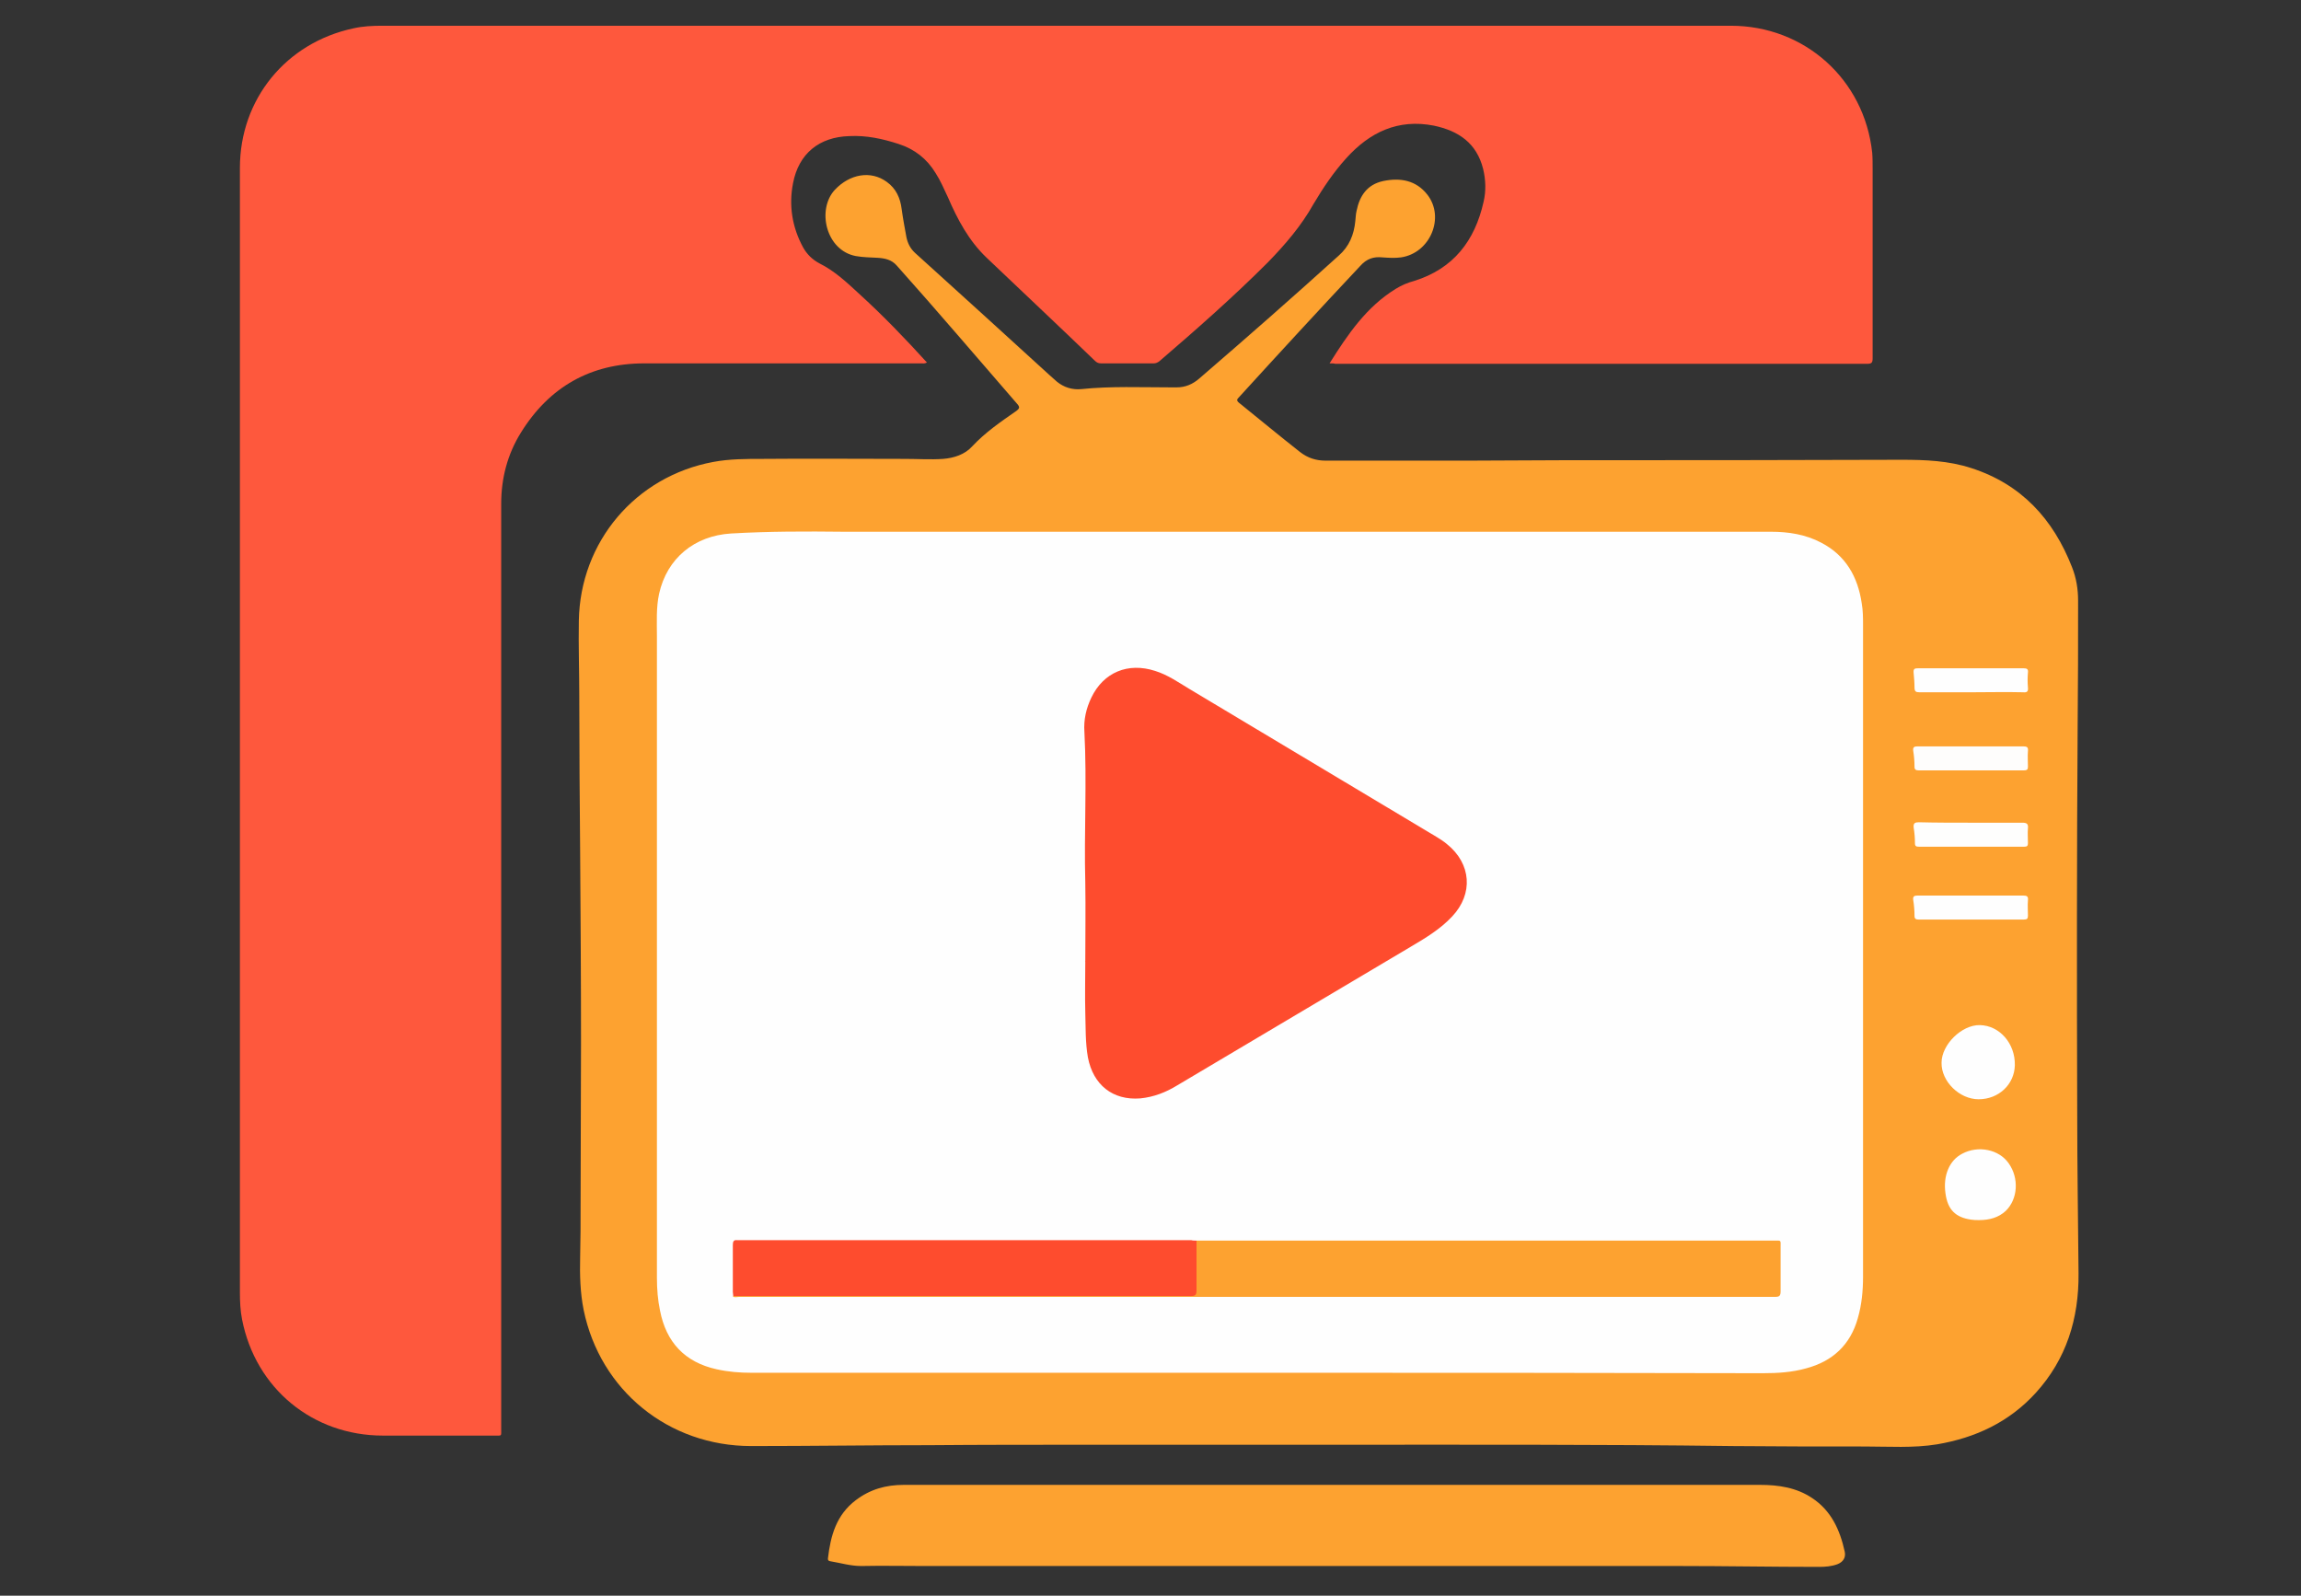
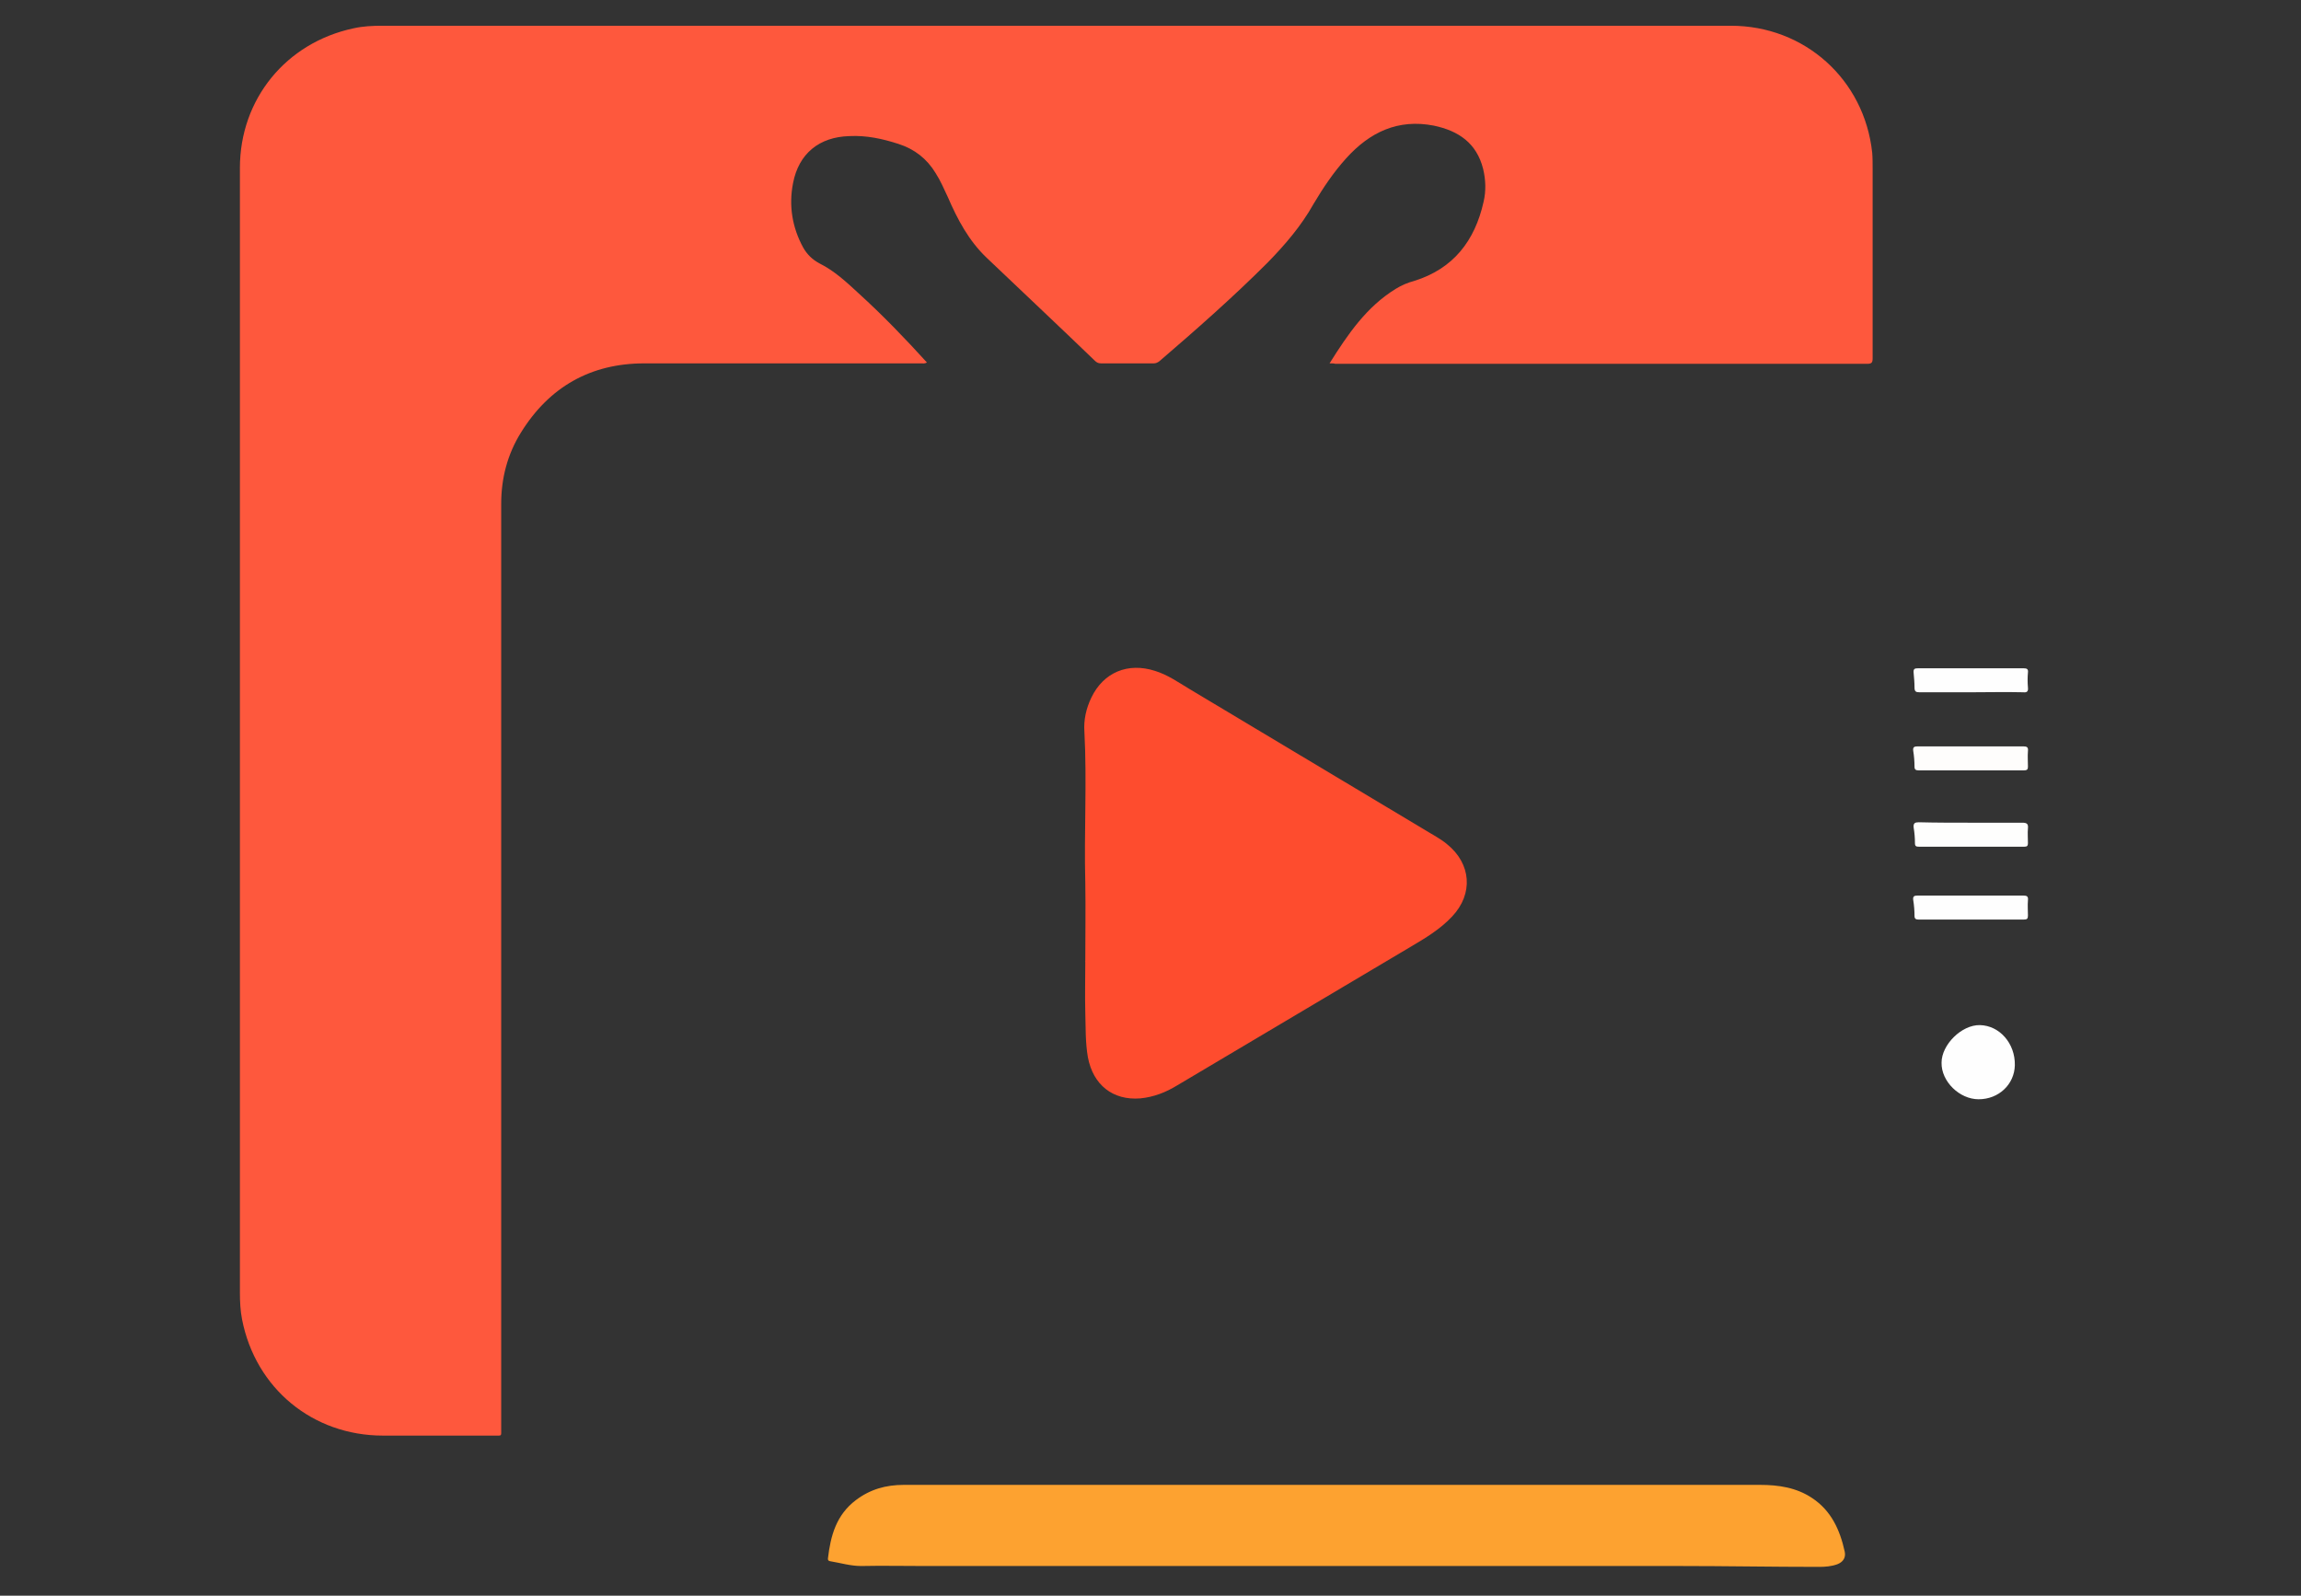
<svg xmlns="http://www.w3.org/2000/svg" version="1.1" id="Layer_1" x="0px" y="0px" viewBox="0 0 527.5 365.8" style="enable-background:new 0 0 527.5 365.8;" xml:space="preserve">
  <rect x="0" y="0" width="527.5" height="365.8" fill="#333333" stroke="none" />
  <style type="text/css">
	.st0{fill:#FE583D;}
	.st1{fill:#FDA230;}
	.st2{fill:#FEFEFE;}
	.st3{fill:#FEFDFC;}
	.st4{fill:#FEFEFD;}
	.st5{fill:#FE4C2E;}
</style>
  <g>
    <path class="st0" d="M304.8,83.3c4.2-6.7,8.5-13,15.2-17.1c1.3-0.8,2.7-1.4,4.2-1.8c9-2.8,13.9-9.2,15.9-18.1   c0.6-2.5,0.5-5.1-0.1-7.6c-1.5-5.9-5.6-8.7-11.3-9.9c-8.2-1.6-14.7,1.5-20.1,7.5c-2.9,3.2-5.3,6.8-7.5,10.5   c-2.8,5-6.5,9.3-10.5,13.4c-7.9,7.9-16.3,15.3-24.8,22.6c-0.4,0.3-0.8,0.5-1.3,0.5c-4,0-8.1,0-12.1,0c-0.6,0-1-0.2-1.4-0.6   c-8.2-7.9-16.5-15.7-24.8-23.6c-4.1-3.9-6.7-8.8-8.9-13.9c-0.9-1.9-1.7-3.8-2.8-5.5c-2-3.3-4.8-5.5-8.5-6.7   c-3.7-1.2-7.4-2-11.3-1.8c-6.9,0.2-11.6,4-12.9,10.8c-1,5.1-0.2,10.1,2.3,14.7c0.9,1.6,2.1,2.8,3.8,3.7c3.4,1.7,6.2,4.3,9,6.9   c5.5,5,10.6,10.3,15.6,15.8c-0.5,0.3-1,0.2-1.4,0.2c-21.1,0-42.2,0-63.4,0c-12.3,0-21.8,5.4-28.3,15.9c-3.1,5-4.5,10.5-4.5,16.3   c0,13.1,0,26.2,0,39.4c0,57.6,0,115.1,0,172.7c0,1.7,0.2,1.5-1.5,1.5c-8.5,0-17,0-25.6,0c-16.1,0-29.2-10.8-32.3-26.6   c-0.4-2-0.5-4.1-0.5-6.2c0-85.9,0-171.9,0-257.8c0-15.8,10.6-28.7,26-32c2.2-0.5,4.4-0.6,6.7-0.6c103,0,206.1,0,309.1,0   c16.9,0,30.6,12.3,32.4,29.1c0.1,1.2,0.1,2.5,0.1,3.7c0,14.5,0,29,0,43.4c0,1-0.2,1.3-1.2,1.3c-40.7,0-81.4,0-122,0   C305.8,83.3,305.5,83.3,304.8,83.3z" />
-     <path class="st1" d="M305,331.2c-18.7,0-37.4,0-56,0c-12,0-24,0-36,0.1c-13.6,0-27.2,0.2-40.8,0.2c-18.9,0-34.6-12.7-38.4-31.2   c-0.8-4-0.9-8.1-0.8-12.2c0.1-3.9,0.1-7.8,0.1-11.8c0-12.5,0.1-25,0.1-37.5c0-14.4-0.1-28.8-0.2-43.2c-0.1-12-0.2-24.1-0.2-36.1   c0-5.7-0.2-11.4-0.1-17.2c0.3-18.1,13-33.1,30.8-36.4c3.7-0.7,7.5-0.7,11.2-0.7c10.9-0.1,21.8,0,32.8,0c2.9,0,5.8,0.2,8.7,0   c2.5-0.2,5-1,6.7-2.9c3-3.2,6.5-5.6,10.1-8.1c0.8-0.6,0.8-0.9,0.2-1.6c-9.2-10.6-18.3-21.3-27.6-31.7c-1.2-1.4-2.8-1.7-4.4-1.8   c-1.7-0.1-3.3-0.1-5-0.4c-6.9-1.3-9-10.7-4.8-15.2c3.4-3.6,8.2-4.5,11.9-1.8c2.1,1.5,3.1,3.7,3.4,6.2c0.3,2.2,0.7,4.3,1.1,6.5   c0.3,1.4,0.9,2.6,2,3.6c10.3,9.3,20.5,18.6,30.7,27.9c0.6,0.5,1.2,1.1,1.8,1.6c1.6,1.3,3.5,1.9,5.6,1.7c6.8-0.7,13.7-0.4,20.5-0.4   c0.5,0,1,0,1.4,0c1.9,0,3.6-0.7,5.1-2c10.8-9.3,21.5-18.7,32-28.2c2.4-2.1,3.5-4.8,3.8-7.9c0.1-0.8,0.1-1.6,0.3-2.4   c0.7-3.4,2.4-6,6.1-6.8c3.9-0.8,7.5-0.2,10.1,3.1c4.1,5.2,0.7,13.4-6,14.4c-1.4,0.2-2.9,0.1-4.3,0c-2-0.2-3.6,0.3-5.1,2   C302.5,70.9,293.2,81,284,91.1c-0.4,0.4-0.6,0.7,0,1.2c4.7,3.8,9.3,7.6,14,11.3c1.8,1.4,3.7,2,5.9,2c10.9,0,21.8,0,32.8,0   c7.4,0,14.7-0.1,22.1-0.1c25.7,0,51.4,0,77.1-0.1c5.4,0,10.8,0.2,16,1.9c11.5,3.7,18.8,11.7,23.1,22.7c1,2.5,1.4,5.1,1.4,7.7   c0,9.5,0,19-0.1,28.4c-0.2,29.8-0.2,59.5-0.1,89.3c0,12.2,0.2,24.3,0.3,36.5c0.1,10.4-2.8,19.7-9.8,27.4   c-6.1,6.7-13.8,10.3-22.6,11.8c-5.5,0.9-11.1,0.5-16.6,0.5c-10.1,0-20.2,0-30.2-0.1C366.4,331.1,335.7,331.2,305,331.2z" />
    <path class="st1" d="M306.4,340.4c21.2,0,42.5,0,63.7,0c11.1,0,22.2,0,33.4,0c4.2,0,8.3,0.6,11.9,3c4.4,2.9,6.4,7.3,7.5,12.3   c0.3,1.4-0.4,2.4-1.7,2.9c-1.4,0.5-2.8,0.6-4.2,0.6c-10.7,0-21.4-0.2-32-0.2c-57.7,0-115.4,0-173.1,0c-4.8,0-9.7-0.1-14.5,0   c-2.4,0-4.7-0.7-7.1-1.1c-0.4-0.1-0.5-0.2-0.5-0.6c0.6-5.2,1.9-10,6.4-13.4c3.3-2.5,6.9-3.5,11-3.5   C240,340.4,273.2,340.4,306.4,340.4C306.4,340.4,306.4,340.4,306.4,340.4z" />
-     <path class="st2" d="M288.4,314.7c-38.7,0-77.4,0-116.1,0c-2.7,0-5.3-0.2-8-0.8c-7.3-1.6-11.6-6.2-13-13.5   c-0.5-2.4-0.7-4.9-0.7-7.4c0-49,0-98.1,0-147.1c0-3.3-0.2-6.6,0.5-9.8c1.8-8.1,8.1-13.3,16.5-13.8c8.6-0.5,17.2-0.5,25.8-0.4   c18.4,0,36.9,0,55.3,0c52.4,0,104.9,0,157.3,0c4,0,7.9,0.6,11.5,2.5c5.6,2.9,8.4,7.8,9.3,13.9c0.3,1.7,0.3,3.4,0.3,5.1   c0,18.6,0,37.1,0,55.7c0,31.2,0,62.4,0,93.6c0,3.2-0.3,6.4-1.2,9.5c-1.7,6.1-5.8,9.9-11.9,11.5c-3.2,0.9-6.5,1.1-9.9,1.1   C365.5,314.7,326.9,314.7,288.4,314.7z" />
    <path class="st2" d="M453.6,252c-4.4,0-8.6-4.1-8.5-8.4c0-4.1,4.6-8.7,8.8-8.6c4.5,0.1,8.1,4.2,8,9.2   C461.8,248.6,458.2,252,453.6,252z" />
-     <path class="st2" d="M453.7,279.7c-0.6,0-1.2,0-1.8-0.1c-3.6-0.5-5.4-2.3-5.9-6c-0.6-4.1,0.9-7.6,3.8-9.1c3.7-2,8.5-1,10.7,2.2   c2.4,3.4,2.1,8.2-0.7,10.9C458.2,279.1,456.1,279.7,453.7,279.7z" />
    <path class="st2" d="M451.9,158.7c-4,0-7.9,0-11.9,0c-0.8,0-1.1-0.2-1.1-1.1c0-1.1-0.1-2.2-0.2-3.3c-0.1-1,0.2-1.1,1.1-1.1   c5.8,0,11.7,0,17.5,0c2.2,0,4.4,0,6.6,0c0.8,0,1.1,0.2,1,1c-0.1,1.1-0.1,2.2,0,3.4c0.1,0.9-0.2,1.2-1.1,1.1   C459.8,158.6,455.9,158.7,451.9,158.7z" />
    <path class="st3" d="M451.9,171.1c4,0,7.9,0,11.9,0c0.9,0,1.2,0.2,1.1,1.1c-0.1,1.2,0,2.3,0,3.5c0,0.6-0.1,0.9-0.9,0.9   c-8.1,0-16.2,0-24.2,0c-0.6,0-0.9-0.2-0.9-0.8c0-1.2-0.1-2.5-0.3-3.7c-0.1-0.8,0.2-1,1-1C443.7,171.1,447.8,171.1,451.9,171.1z" />
    <path class="st4" d="M451.7,188.6c4,0,7.9,0,11.9,0c1.1,0,1.4,0.3,1.3,1.3c-0.1,1.1,0,2.2,0,3.4c0,0.6-0.2,0.8-0.8,0.8   c-8.1,0-16.2,0-24.2,0c-0.6,0-0.9-0.1-0.9-0.8c0-1.2-0.1-2.4-0.3-3.6c-0.1-1,0.3-1.2,1.2-1.2C443.8,188.6,447.8,188.6,451.7,188.6z   " />
    <path class="st2" d="M451.9,205.3c4,0,7.9,0,11.9,0c0.9,0,1.2,0.2,1.1,1.1c-0.1,1.2,0,2.3,0,3.5c0,0.7-0.2,0.9-0.9,0.9   c-8.1,0-16.1,0-24.2,0c-0.6,0-0.9-0.2-0.9-0.8c0-1.2-0.1-2.5-0.3-3.7c-0.1-0.8,0.2-1,1-1C443.8,205.3,447.8,205.3,451.9,205.3z" />
    <path class="st5" d="M248.8,220.4c0-6,0.1-12.1,0-18.1c-0.3-11.5,0.4-23-0.2-34.5c-0.2-2.8,0.4-5.4,1.6-7.9   c2.8-5.8,8.4-8.1,14.6-6.1c2.9,0.9,5.3,2.6,7.8,4.1c18.9,11.3,37.9,22.7,56.8,34c0.8,0.5,1.6,1,2.3,1.6c5.6,4.5,6.1,11.4,1.2,16.6   c-2.7,2.9-6.2,5-9.6,7c-17.8,10.6-35.6,21.1-53.4,31.7c-2.6,1.6-5.4,2.7-8.5,3c-6.3,0.5-10.8-3.1-12-9.4c-0.6-3.4-0.5-6.9-0.6-10.3   c-0.1-3.9,0-7.8,0-11.6C248.7,220.4,248.8,220.4,248.8,220.4z" />
-     <path class="st1" d="M274.3,284.4c0.4,0,0.9,0,1.3,0c43.7,0,87.4,0,131.1,0c1.7,0,1.5-0.2,1.5,1.5c0,3.4,0,6.7,0,10.1   c0,1.1-0.3,1.3-1.3,1.3c-12.9,0-25.8,0-38.6,0c-31,0-62,0-93,0c-35.3,0-70.6,0-105.9,0c-0.5,0-1,0.2-1.4-0.1   c0.3-0.4,0.8-0.4,1.2-0.4c0.6,0,1.1,0,1.7,0c33.5,0,67,0,100.5,0c2.8,0,2.5,0.1,2.5-2.6c0-2.7,0-5.4,0-8   C273.9,285.5,273.9,284.9,274.3,284.4z" />
-     <path class="st5" d="M274.3,284.4c0,3.8,0,7.6,0,11.4c0,1.1-0.3,1.3-1.3,1.3c-10.3,0-20.6,0-30.8,0c-24.1,0-48.2,0-72.3,0   c-0.6,0-1.2,0-1.8,0c0-0.3-0.1-0.6-0.1-0.9c0-3.6,0-7.2,0-10.8c0-0.8,0.2-1.2,1-1.1c0.1,0,0.2,0,0.4,0c34.6,0,69.1,0,103.7,0   C273.4,284.4,273.9,284.4,274.3,284.4z" />
  </g>
</svg>